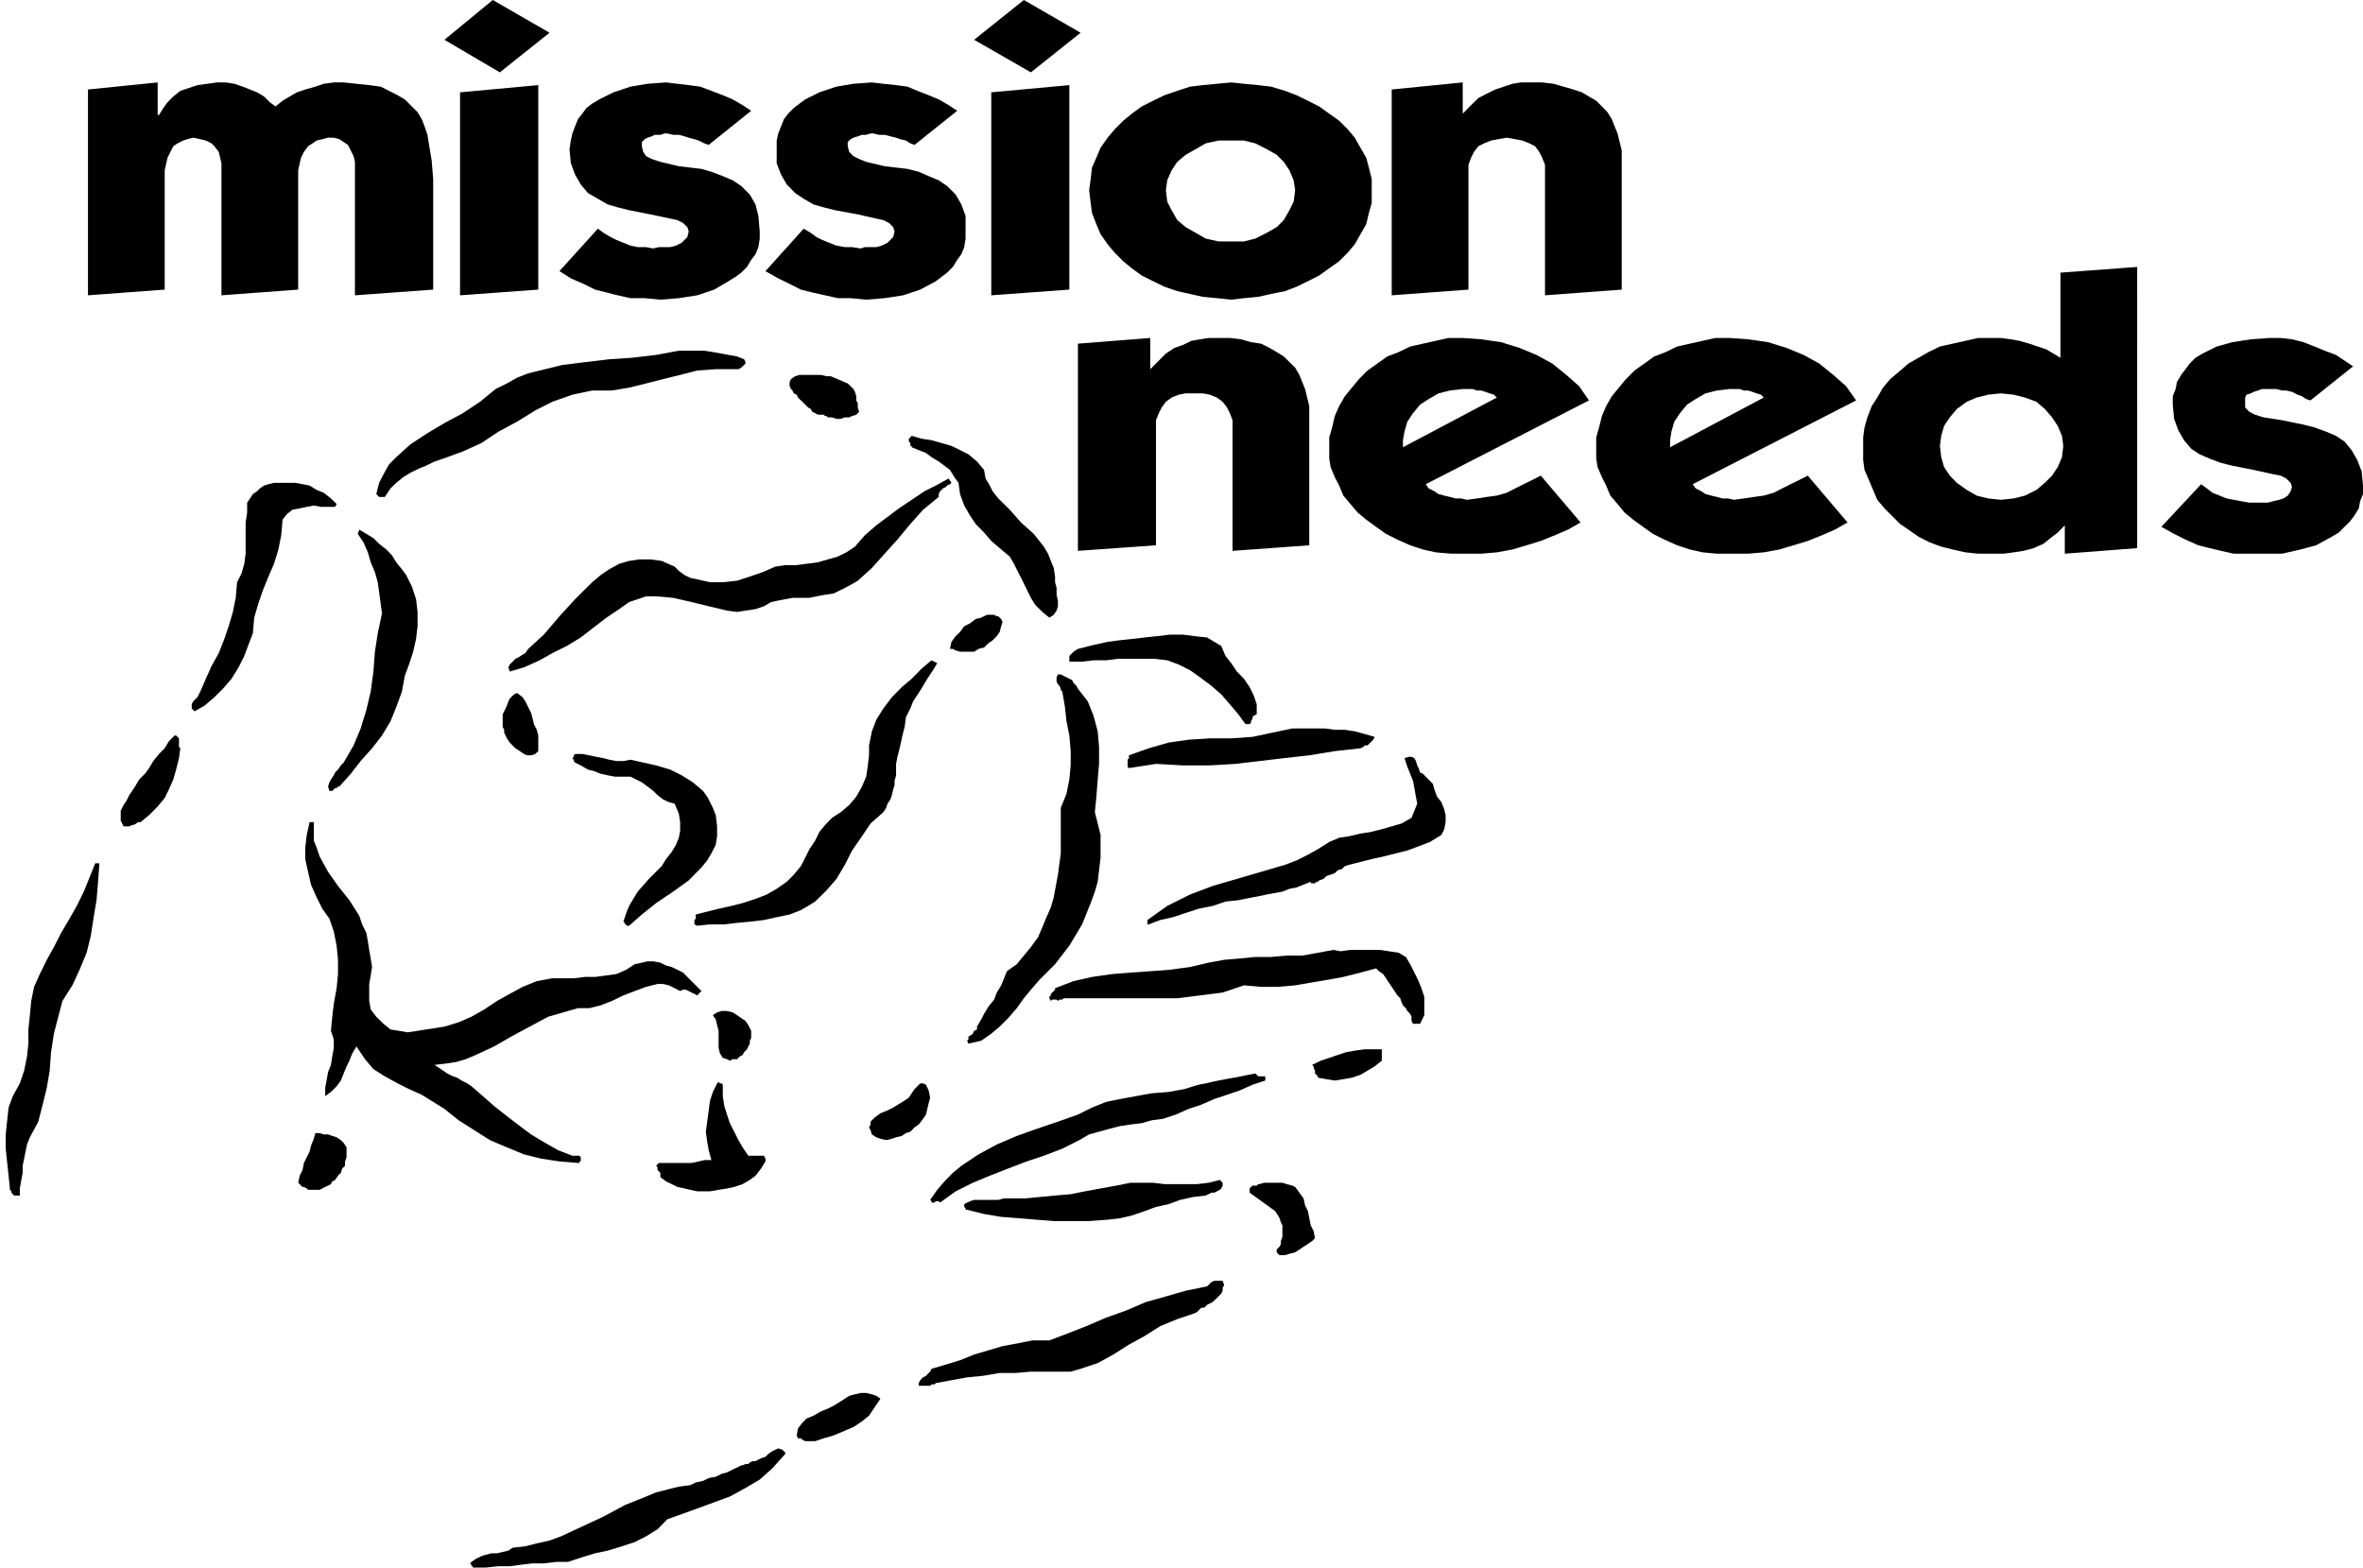
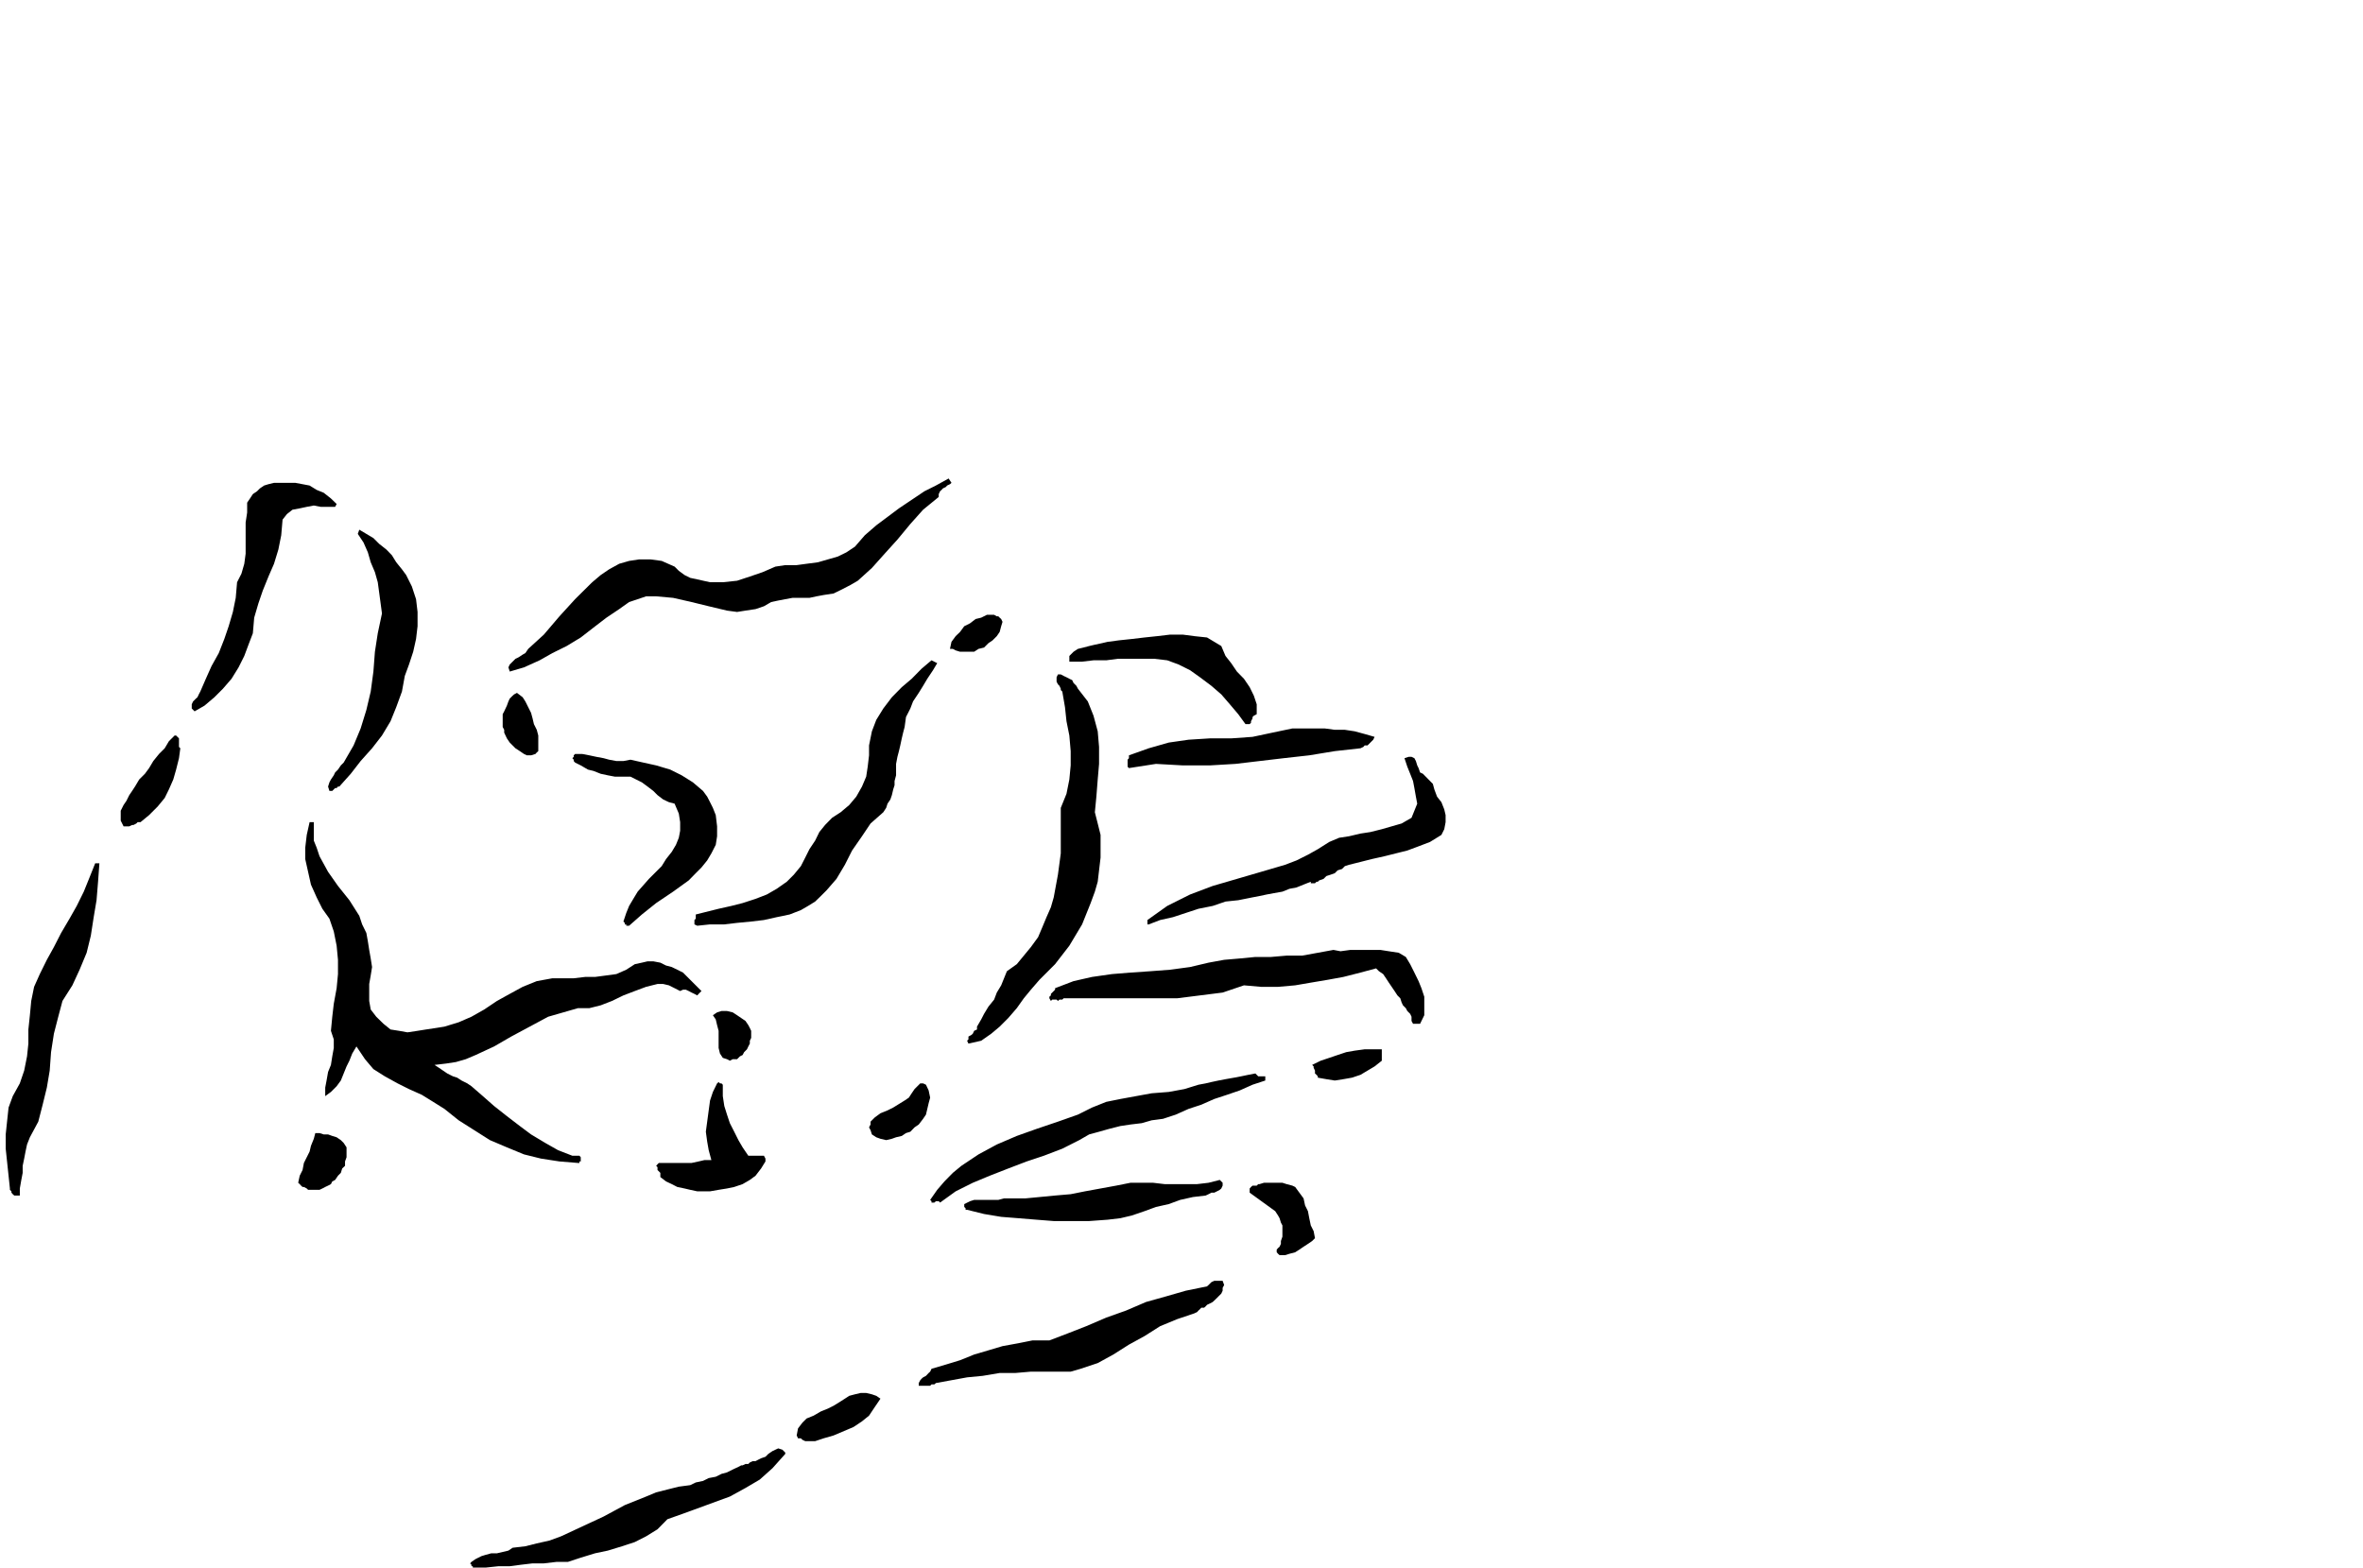
<svg xmlns="http://www.w3.org/2000/svg" width="531.931" height="352.894" fill-rule="evenodd" stroke-linecap="round" preserveAspectRatio="none" viewBox="0 0 14074 9337">
  <style>.pen1{stroke:none}.brush1{fill:#000}</style>
-   <path d="m524 1759 457-34v-710l9-42 8-34 17-34 17-34 25-17 34-17 25-8 34-9 43 9 33 8 34 17 17 17 26 34 8 34 8 34v786l457-34v-710l9-42 8-34 17-34 25-34 26-17 25-17 34-8 34-9h34l33 9 26 17 25 17 17 33 17 34 8 34v795l466-34v-659l-9-110-17-102-8-51-17-50-17-43-25-42-34-34-42-42-43-25-51-26-50-25-68-9-76-8-76-8h-59l-60 8-50 17-60 17-50 17-43 25-42 25-42 34-34-25-34-34-42-25-42-17-43-17-50-17-51-8h-51l-59 8-59 8-51 17-51 17-42 34-34 34-25 34-26 42h-8V491l-415 42v1226zM3206 507l-466 43v1209l466-34V507zM2935 0l-288 237 330 194 296-236L2935 0zm397 1615 68 43 76 33 68 34 68 17 67 17 76 17h85l93 9 110-9 110-17 101-34 85-50 42-26 34-25 34-34 25-42 26-34 17-42 8-51v-42l-8-93-17-68-34-59-51-51-51-34-59-25-68-26-59-17-135-16-110-26-51-17-34-17-17-25-8-34v-25l17-17 17-9 25-8 17-9h34l25-8h17l34 8h34l34 9 25 8 34 9 25 8 34 17 26 9 253-203-51-34-59-34-59-25-68-26-67-25-68-9-68-8-67-8-110 8-102 17-101 34-85 42-42 25-34 26-25 34-26 33-17 43-16 42-9 42-8 51 8 85 25 67 34 59 43 51 59 34 59 34 59 17 68 17 127 25 118 25 42 9 34 17 26 25 8 26-8 33-17 17-17 17-34 17-34 9h-68l-33 8-43-8h-50l-43-9-42-17-42-17-34-17-42-25-34-25-229 253zm1227 0 76 43 68 33 67 34 68 17 76 17 76 17h76l93 9 110-9 110-17 102-34 93-50 34-26 33-25 34-34 26-42 25-34 17-42 8-51v-135l-25-68-34-59-51-51-50-34-60-25-59-26-67-17-136-16-110-26-42-17-34-17-25-25-9-34v-25l17-17 17-9 26-8 25-9h25l26-8h17l33 8h34l34 9 34 8 25 9 34 8 26 17 25 9 254-203-51-34-59-34-60-25-67-26-59-25-68-9-76-8-68-8-110 8-101 17-102 34-84 42-34 25-34 26-34 34-25 33-17 43-17 42-9 42v136l26 67 34 59 50 51 51 34 59 34 60 17 67 17 136 25 110 25 42 9 34 17 25 25 8 26-8 33-17 17-17 17-34 17-33 9h-68l-25 8-51-8h-43l-50-9-43-17-42-17-34-17-34-25-42-25-228 253zM6369 507l-465 43v1209l465-34V507zM6098 0l-296 237 338 194 296-236L6098 0zm1235 1785 76-9 85-8 76-17 84-17 68-26 68-33 67-34 60-43 59-42 51-51 42-50 34-60 34-59 16-67 17-60v-143l-17-68-16-59-34-59-34-60-42-50-51-51-59-42-60-43-67-34-68-33-68-26-84-25-76-9-85-8-76-8-85 8-84 8-76 9-76 25-76 26-68 33-68 34-59 43-51 42-51 51-42 50-42 60-25 59-26 59-8 68-9 67 9 76 8 60 26 67 25 59 42 60 42 50 51 51 51 42 59 43 68 34 68 33 76 26 76 17 76 17 84 8 85 9zm-389-652 8-59 26-59 34-51 50-42 60-34 59-34 76-17h152l68 17 67 34 60 34 42 42 34 51 25 59 9 59-9 68-25 51-34 59-42 42-60 34-67 34-68 17h-152l-76-17-59-34-60-34-50-42-34-59-26-51-8-68zm1768-642-423 42v1226l457-34V981l16-42 17-34 26-34 34-17 42-17 42-8 51-9 51 9 42 8 42 17 34 17 25 34 17 34 17 42v778l457-34V896l-25-101-17-42-17-43-26-42-33-34-34-34-43-25-42-25-51-17-59-17-59-17-68-8h-127l-50 8-51 17-51 17-51 25-50 26-43 42-50 51V491zM6851 2013l-431 34v1234l465-33v-745l17-42 17-34 25-34 34-25 42-17 42-8h102l42 8 42 17 34 25 26 34 17 34 16 42v778l457-33v-829l-25-102-17-42-17-42-25-43-34-33-34-34-42-26-43-25-50-25-60-9-59-17-67-8h-127l-51 8-51 9-51 25-50 17-51 34-42 42-51 51v-186zm2613 372-59-85-76-67-84-68-94-51-101-42-110-34-118-17-110-8h-85l-76 17-76 17-76 17-68 33-68 26-59 42-59 42-51 51-42 51-42 51-34 59-26 59-16 68-17 59v127l8 50 25 60 26 50 25 60 42 50 43 51 51 42 59 43 59 42 68 34 76 34 76 25 76 17 93 8h178l93-8 93-17 84-25 85-26 84-34 77-33 76-43-237-279-51 26-51 25-50 25-51 26-59 17-60 8-59 9-59 8-34-8h-34l-33-9-34-8-34-9-25-17-34-17-17-25 972-499zm-1108 279v-42l9-51 17-59 34-51 42-51 51-33 59-34 68-17 76-9h59l25 9h26l25 8 25 9 26 8 17 17-559 296zm2699-279-60-85-76-67-84-68-93-51-102-42-110-34-118-17-110-8h-85l-76 17-76 17-76 17-68 33-68 26-59 42-59 42-51 51-42 51-42 51-34 59-25 59-17 68-17 59v127l8 50 26 60 25 50 25 60 43 50 42 51 51 42 59 43 59 42 68 34 76 34 76 25 76 17 85 8h186l93-8 93-17 84-25 85-26 85-34 76-33 76-43-237-279-51 26-51 25-50 25-51 26-59 17-59 8-60 9-59 8-34-8h-34l-33-9-34-8-34-9-25-17-34-17-17-25 973-499zm-1108 279v-42l8-51 17-59 34-51 42-51 51-33 59-34 68-17 76-9h59l25 9h26l25 8 25 9 26 8 17 17-558 296zm2325-533-42-25-42-25-51-17-51-17-59-17-51-9-59-8h-135l-76 17-76 17-76 17-68 33-59 34-60 34-59 51-50 42-43 51-34 59-33 51-26 67-17 60-8 59v135l8 59 26 60 25 59 25 59 43 51 42 42 51 51 50 34 60 42 67 34 68 25 68 17 76 17 76 8h152l59-8 60-9 59-16 59-26 42-34 43-33 42-43v169l431-33V1590l-457 34v507zm-718 525 8-60 17-59 34-51 42-50 59-43 59-25 68-17 76-8 76 8 68 17 68 25 50 43 43 50 34 51 25 59 8 60-8 67-25 59-34 51-43 43-50 42-68 34-68 17-76 8-76-8-68-17-59-34-59-42-42-43-34-51-17-59-8-67zm1319 482 76 42 68 34 76 34 68 17 67 16 76 17h288l110-25 93-25 93-51 42-25 34-34 34-34 25-34 26-42 8-43 17-42v-51l-8-84-26-68-34-59-42-51-51-34-59-25-68-25-67-17-127-26-110-17-51-16-34-17-25-26v-59l8-17 26-8 17-9 25-8 25-9h85l34 9h25l34 8 34 17 25 9 26 17 25 8 254-203-51-34-51-34-67-25-60-25-67-26-68-17-68-8h-67l-110 8-110 17-93 26-85 42-42 25-34 34-25 34-26 34-25 42-8 42-17 43v50l8 85 25 68 34 59 43 51 50 33 60 26 67 25 68 17 127 25 118 26 42 8 34 17 26 26 8 25-8 25-17 26-26 17-25 8-34 8-34 9h-110l-50-9-43-8-42-8-42-17-43-17-33-26-34-25-237 254zm-8441-998 8 17v8l-8 9-9 8-8 8-17 9h-135l-110 8-102 26-101 25-102 26-101 25-102 17h-118l-118 25-119 42-101 51-110 68-110 59-102 68-110 50-118 43-51 17-51 25-42 17-51 25-42 26-42 34-34 33-34 51h-34l-8-8-9-9 17-67 26-51 33-59 43-43 84-76 102-67 101-60 110-59 102-68 93-76 67-33 60-34 67-26 68-17 135-33 136-17 143-17 136-9 144-17 135-25h152l51 8 51 9 42 8 51 9 42 17zm617 144 17 16 17 17 9 17 8 26v25l9 17v25l8 26-17 17-25 8-17 8h-26l-25 9h-25l-26-9h-25l-8-8h-9l-8-8h-34l-17-9-17-8-9-17-16-9-17-17-17-17-17-16-9-9-8-17-17-8-8-17-9-9-8-17v-25l8-17 25-17 26-8h127l34 8h25l101 43zm812 515 9 51 25 42 17 34 34 43 68 67 67 76 76 68 60 76 25 42 17 43 17 42 8 51v34l9 33v43l8 33v34l-8 26-17 25-26 17-42-34-42-42-26-42-25-51-25-51-26-51-25-50-25-43-60-50-50-43-43-50-50-51-34-51-34-59-25-68-9-67-25-34-26-43-33-25-34-25-43-26-33-25-43-17-42-17v-8h-8v-17l-9-9v-17l9-8 8-9 59 17 59 9 60 17 59 17 51 25 50 25 51 43 42 50z" class="pen1 brush1" />
  <path d="m5667 2876-9 8-17 8-8 9-17 8-8 9-9 8-8 17v17l-93 76-76 85-77 93-76 84-76 85-84 76-43 25-50 26-51 25-59 9-43 8-42 9h-101l-43 8-42 8-42 9-43 25-50 17-60 9-50 8-60-8-109-26-102-25-110-25-101-9h-60l-50 17-51 17-59 42-76 51-77 59-76 59-84 51-85 42-76 43-93 42-85 25-8-25 8-17 17-17 17-17 17-8 26-17 16-9 17-25 93-85 93-109 93-102 102-101 51-43 50-34 60-33 59-17 59-9h68l67 9 77 34 25 25 34 25 34 17 42 9 76 17h76l85-9 76-25 76-26 76-33 59-9h68l59-8 68-9 59-17 59-17 51-25 51-34 59-68 68-59 67-50 68-51 76-51 76-51 68-34 76-42 17 26zm-3662 126-9 17h-85l-42-8-42 8-42 9-43 8-33 26-26 33-8 93-17 85-26 85-33 76-34 84-26 76-25 85-8 93-26 68-25 67-34 68-42 68-51 59-51 51-59 50-59 34-17-17v-25l8-17 17-17 9-8 8-17 9-17 33-76 34-76 43-77 33-84 26-76 25-85 17-84 8-93 26-51 17-59 8-60v-186l9-59v-59l17-25 17-26 25-17 17-17 25-17 26-8 33-8h127l43 8 42 8 42 26 42 17 43 34 34 33zm414 423 34 68 25 76 9 76v85l-9 76-17 76-25 76-25 68-17 93-34 93-34 84-51 85-59 76-68 76-59 76-68 76h-8l-8 9h-9l-8 8-9 9h-17l-8-26 8-25 9-17 17-25 8-17 17-17 17-25 17-17 59-102 42-101 34-110 26-110 16-119 9-118 17-110 25-118-8-60-9-67-8-59-17-60-25-59-17-59-26-59-34-51 9-25 42 25 42 25 34 34 43 34 33 34 26 42 34 42 25 34zm3552 279-8 26-9 34-17 25-25 25-25 17-26 26-33 8-26 17h-84l-26-8-17-9h-17l9-42 25-34 26-25 25-34 34-17 34-26 33-8 34-17h43l16 9h9l8 8 9 8 8 17zm1303 144 25 59 34 43 34 50 42 43 34 50 25 51 17 51v59l-17 9-8 8v8l-9 17v9l-8 8h-25l-43-59-50-59-51-59-59-51-68-51-59-42-68-34-68-25-76-9h-220l-67 9h-76l-68 8h-76v-34l25-25 26-17 33-8 34-9 34-8 42-9 34-8 68-9 76-8 76-9 76-8 76-9h76l68 9 76 8 85 51zm-1692 102-25 42-34 51-25 42-26 42-34 51-16 42-26 51-8 59-9 34-8 34-9 42-8 34-9 34-8 42v68l-9 34v25l-8 25-8 34-9 26-17 25-8 25-17 26-76 67-51 76-59 85-43 85-50 84-59 68-34 34-34 33-42 26-43 25-67 26-77 16-76 17-76 9-84 8-76 9h-85l-76 8-17-8v-26l8-8v-25l68-17 68-17 76-17 67-17 77-25 67-26 59-34 60-42 42-42 42-51 26-51 25-50 34-51 25-51 34-42 42-43 51-33 51-43 42-50 34-60 25-59 9-59 8-68v-59l17-84 26-68 42-68 51-67 59-60 59-50 59-60 59-50 34 17zm838 152 59 76 34 85 25 93 8 93v101l-8 93-8 102-9 93 17 67 17 68v135l-9 76-8 68-17 59-25 68-51 127-76 127-85 110-93 93-51 59-42 51-42 59-51 59-51 51-50 42-60 42-76 17-8-17 8-8v-17l17-9 9-8 8-17 17-8v-17l25-43 17-33 26-43 34-42 16-42 26-43 17-42 17-42 59-42 42-51 42-51 43-59 25-59 25-60 26-59 17-59 25-135 17-127v-271l34-84 17-85 8-84v-85l-8-93-17-85-9-84-16-93-9-9v-8l-8-17-9-9-8-16v-26l8-17h17l17 9 17 8 17 9 17 8 8 17 17 17 9 17zm-3214 279v93l-9 8-8 9-26 8h-25l-17-8-25-17-26-17-17-17-17-17-17-25-8-17-8-17v-17l-9-17v-76l9-17 8-17 8-17 9-25 8-17 17-17 9-8 17-9 34 26 16 25 17 34 17 34 9 33 8 34 17 34 9 34zm4981 8-8 17-9 9-8 8-9 9-8 8h-17l-8 9-17 8-153 17-152 25-152 17-144 17-144 17-152 9h-161l-160-9-161 25-8-8v-42l8-9v-17l118-42 119-34 118-17 127-8h127l127-9 118-25 119-25h194l59 8h60l59 9 59 16 59 17zm-7113 68-8 59-17 68-17 59-26 59-25 51-42 51-51 51-51 42h-17l-8 8-17 9h-8l-17 8h-34l-17-34v-59l17-34 17-25 17-34 17-25 17-26 25-42 34-34 25-34 25-42 34-42 34-34 25-42 34-34h9l8 8 9 9v51l8 8zm2681 68 76 17 77 17 84 25 68 34 67 42 60 51 25 34 17 33 17 34 17 43 8 67v59l-8 51-26 51-25 42-34 42-34 34-42 43-93 67-101 68-85 68-76 67h-17v-8h-9v-9l-8-8 17-51 17-42 25-42 26-43 67-76 76-76 26-42 34-43 25-42 17-42 8-42v-51l-8-51-25-59-34-9-34-16-34-26-25-25-34-26-34-25-34-17-34-17h-93l-42-8-42-9-43-17-33-8-43-25-34-17-8-9v-8l-8-9 8-8v-9l8-8h43l42 8 42 9 43 8 33 9 43 8h42l42-8zm4779 144 9 33 16 43 26 33 17 43 8 34v42l-8 42-17 34-68 42-68 26-67 25-68 17-68 17-76 17-67 17-68 17-25 8-17 17-26 8-17 17-25 9-25 8-17 17-26 9-8 8h-8l-9 9h-25v-9l-43 17-42 17-42 8-42 17-51 9-43 8-42 9-42 8-85 17-76 8-76 26-85 17-76 25-76 25-76 17-68 26h-8v-26l59-42 59-42 68-34 68-34 135-51 144-42 144-42 143-42 68-26 68-34 59-33 68-43 59-25 59-9 68-16 59-9 68-17 59-17 59-17 59-34 17-42 17-42-8-42-9-51-8-42-17-43-17-42-17-51 25-8h17l17 8 9 17 8 26 8 16 9 26 17 8 59 60zm-6665 228v110l17 42 17 51 51 93 59 84 68 85 59 93 17 51 25 51 9 50 8 51 9 51 8 51-8 50-9 51v101l9 51 33 43 43 42 42 34 51 8 50 9 60-9 50-8 60-9 50-8 85-26 76-33 76-43 76-51 76-42 77-42 84-34 93-17h127l68-8h59l68-9 59-8 59-26 51-33 42-9 34-8h34l42 8 34 17 34 9 33 16 34 17 110 110-17 17-8 9-17-9-17-8-17-9-17-8h-17l-17 8-33-17-34-17-34-8h-34l-68 17-67 25-68 26-68 33-67 26-68 17h-68l-59 17-59 17-59 17-110 59-110 59-102 59-110 51-59 25-59 17-59 9-68 8 26 17 25 17 25 17 34 17 25 8 26 17 34 17 25 17 68 59 67 59 76 60 77 59 67 50 85 51 76 43 85 33h42l8 9v25h-8v9h-9l-110-9-110-17-101-25-102-42-101-43-93-59-93-59-85-68-67-42-68-42-76-34-68-34-76-42-68-43-50-59-51-76-25 42-17 43-17 34-17 42-17 42-25 34-34 34-34 25v-51l8-42 9-51 17-42 8-51 9-50v-51l-17-51 8-84 9-77 17-93 8-84v-85l-8-84-17-85-26-76-42-59-34-68-34-76-17-76-17-76v-68l9-76 17-76h25zM592 5142l-8 110-9 110-17 101-17 110-25 102-42 101-43 93-59 93-25 94-26 101-17 110-8 110-17 101-25 102-26 101-50 93-17 43-9 42-8 42-9 43v42l-8 42-9 51v42H85l-9-8-8-9v-8l-9-9v-8l-8-76-9-85-8-76v-85l8-76 9-84 25-68 42-76 26-76 17-85 8-76v-84l9-85 8-85 17-84 34-76 42-85 42-76 43-84 50-85 43-76 42-85 34-84 34-85h25zm7781 558 26 43 25 50 25 51 17 42 17 51v110l-25 51h-42l-9-17v-25l-8-17-17-17-9-17-17-17-8-17-8-25-17-17-17-26-17-25-17-25-17-26-17-25-25-17-17-17-93 25-102 26-93 17-101 17-93 16-102 9h-101l-102-9-127 43-135 17-135 17h-677l-8 8h-17l-9 8-8-8h-26l-8 8-9-16v-9l9-8v-9l8-8 9-9 8-8v-9l110-42 110-25 119-17 110-9 118-8 118-9 119-16 110-26 93-17 93-8 93-9h93l93-8h93l93-17 93-17 42 8 59-8h178l51 8 59 9 42 25zm-3916 406 9 17 8 17v42l-8 17v17l-9 17-8 17-17 17-9 17-16 8-17 17h-26l-17 9-17-9-25-8-17-26-8-33v-102l-9-34-8-34-17-25 25-17 26-8h33l34 8 26 17 25 17 25 17 17 25zm3773 212-43 34-42 25-42 25-51 17-51 9-51 8-50-8-51-9v-8l-8-9-9-8v-17l-8-17v-8l-9-9 51-25 51-17 50-17 51-17 51-9 59-8h102v68zm-694 118-76 25-76 34-76 26-76 25-77 34-76 25-76 34-76 25-68 9-59 17-67 8-60 9-67 17-60 17-59 16-59 34-101 51-110 42-102 34-110 42-110 43-101 42-102 51-93 67-8-8h-17l-9 8h-17v-8l-8-8 42-60 43-50 50-51 51-42 102-68 109-59 119-51 118-42 127-43 119-42 84-42 85-34 84-17 93-17 93-17 102-8 93-17 84-26 43-8 34-8 42-9 42-8 51-9 42-8 43-9 42-8 8 8 9 9h42v25zm-3231 34v59l9 59 16 51 17 51 26 51 25 50 25 43 34 50h93l9 17v17l-26 42-33 43-34 25-43 25-50 17-43 9-50 8-51 9h-76l-42-9-34-8-43-9-33-17-34-16-34-26v-25l-9-9-8-8v-17l-8-8 8-9 8-8h195l42-9 34-8h42l-16-59-9-51-8-59 8-60 9-67 8-59 17-51 25-51 9-8 8 8h9l8 8v9zm1226 25 9 43-9 33-8 34-8 34-17 25-26 34-25 17-25 26-26 8-25 17-34 8-25 9-34 8-34-8-25-9-26-17-8-25-9-17 9-17v-17l25-25 34-25 42-17 34-17 42-26 26-16 25-17 17-26 17-25 17-17 17-17h17l17 8 16 34zm-3467 339v59l-9 25v26l-17 16-8 26-17 17-17 25-17 9-8 16-17 9-17 8-17 9-17 8h-68l-8-8-17-9h-8l-9-8-8-9-9-8 9-42 17-34 8-42 17-34 17-34 8-34 17-42 9-34h25l25 8h26l25 9 26 8 25 17 17 17 17 26zm5218 211v17l-8 17-9 8-17 9-16 8h-17l-17 9-17 8-76 9-76 17-68 25-76 17-68 25-76 26-68 16-76 9-110 8h-211l-102-8-110-9-101-8-102-17-101-25h-9v-9l-8-8v-17l34-17 25-8h144l34-9h127l84-8 93-9 93-8 85-17 93-17 93-17 85-17h135l68 8h194l68-8 67-17 17 17zm432 25 25 34 25 34 9 42 17 34 8 42 9 43 17 34 8 42-17 17-25 17-26 17-25 17-25 16-34 9-26 8h-33l-9-8-8-9v-16l8-9 9-8 8-17v-17l9-26v-67l-9-17-8-26-9-16-17-26-152-110v-25l8-9 9-8h25l9-9h8l26-8h110l25 8 34 9 17 8zm-432 559 9 25-9 17v17l-8 17-17 17-17 17-17 16-17 9-17 8-8 9-9 8h-17l-8 9-9 8-8 9-17 8-101 34-102 42-93 59-93 51-93 59-93 51-51 17-51 17-59 17h-237l-93 8h-93l-101 17-93 9-93 17-93 17-9 8h-17l-8 8h-68v-16l9-17 8-9 9-8 17-9 16-17 9-8 8-17 85-25 85-26 84-34 85-25 84-25 93-17 85-17h101l110-42 110-43 119-51 118-42 119-51 118-33 118-34 127-26 9-8 8-8 9-9 17-8h50zm-2038 702-34 50-34 51-42 34-51 34-59 25-59 25-59 17-51 17h-59l-17-8-9-9h-17l-8-17 8-42 26-34 25-25 42-17 43-25 42-17 34-17 42-26 25-16 26-17 34-9 34-8h33l34 8 26 9 25 17zm-567 321v8l-76 85-76 68-85 50-93 51-93 34-93 34-93 34-93 33-59 60-68 42-67 34-76 25-85 26-76 16-85 26-76 25h-67l-77 9h-67l-68 8-68 9h-67l-76 8h-77v-8h-8v-9l-8-8 8-9 25-17 34-17 26-8 33-9h34l34-8 34-8 25-17 76-9 68-17 76-17 68-25 127-59 127-59 126-68 127-51 60-25 67-17 68-17 68-9 33-16 43-9 34-17 42-8 34-17 33-9 34-17 34-16 17-9h8l17-8h17l9-9 17-8h17l17-9 16-8 26-9 17-17 25-17 17-8 17-8 25 8 17 17z" class="pen1 brush1" />
</svg>